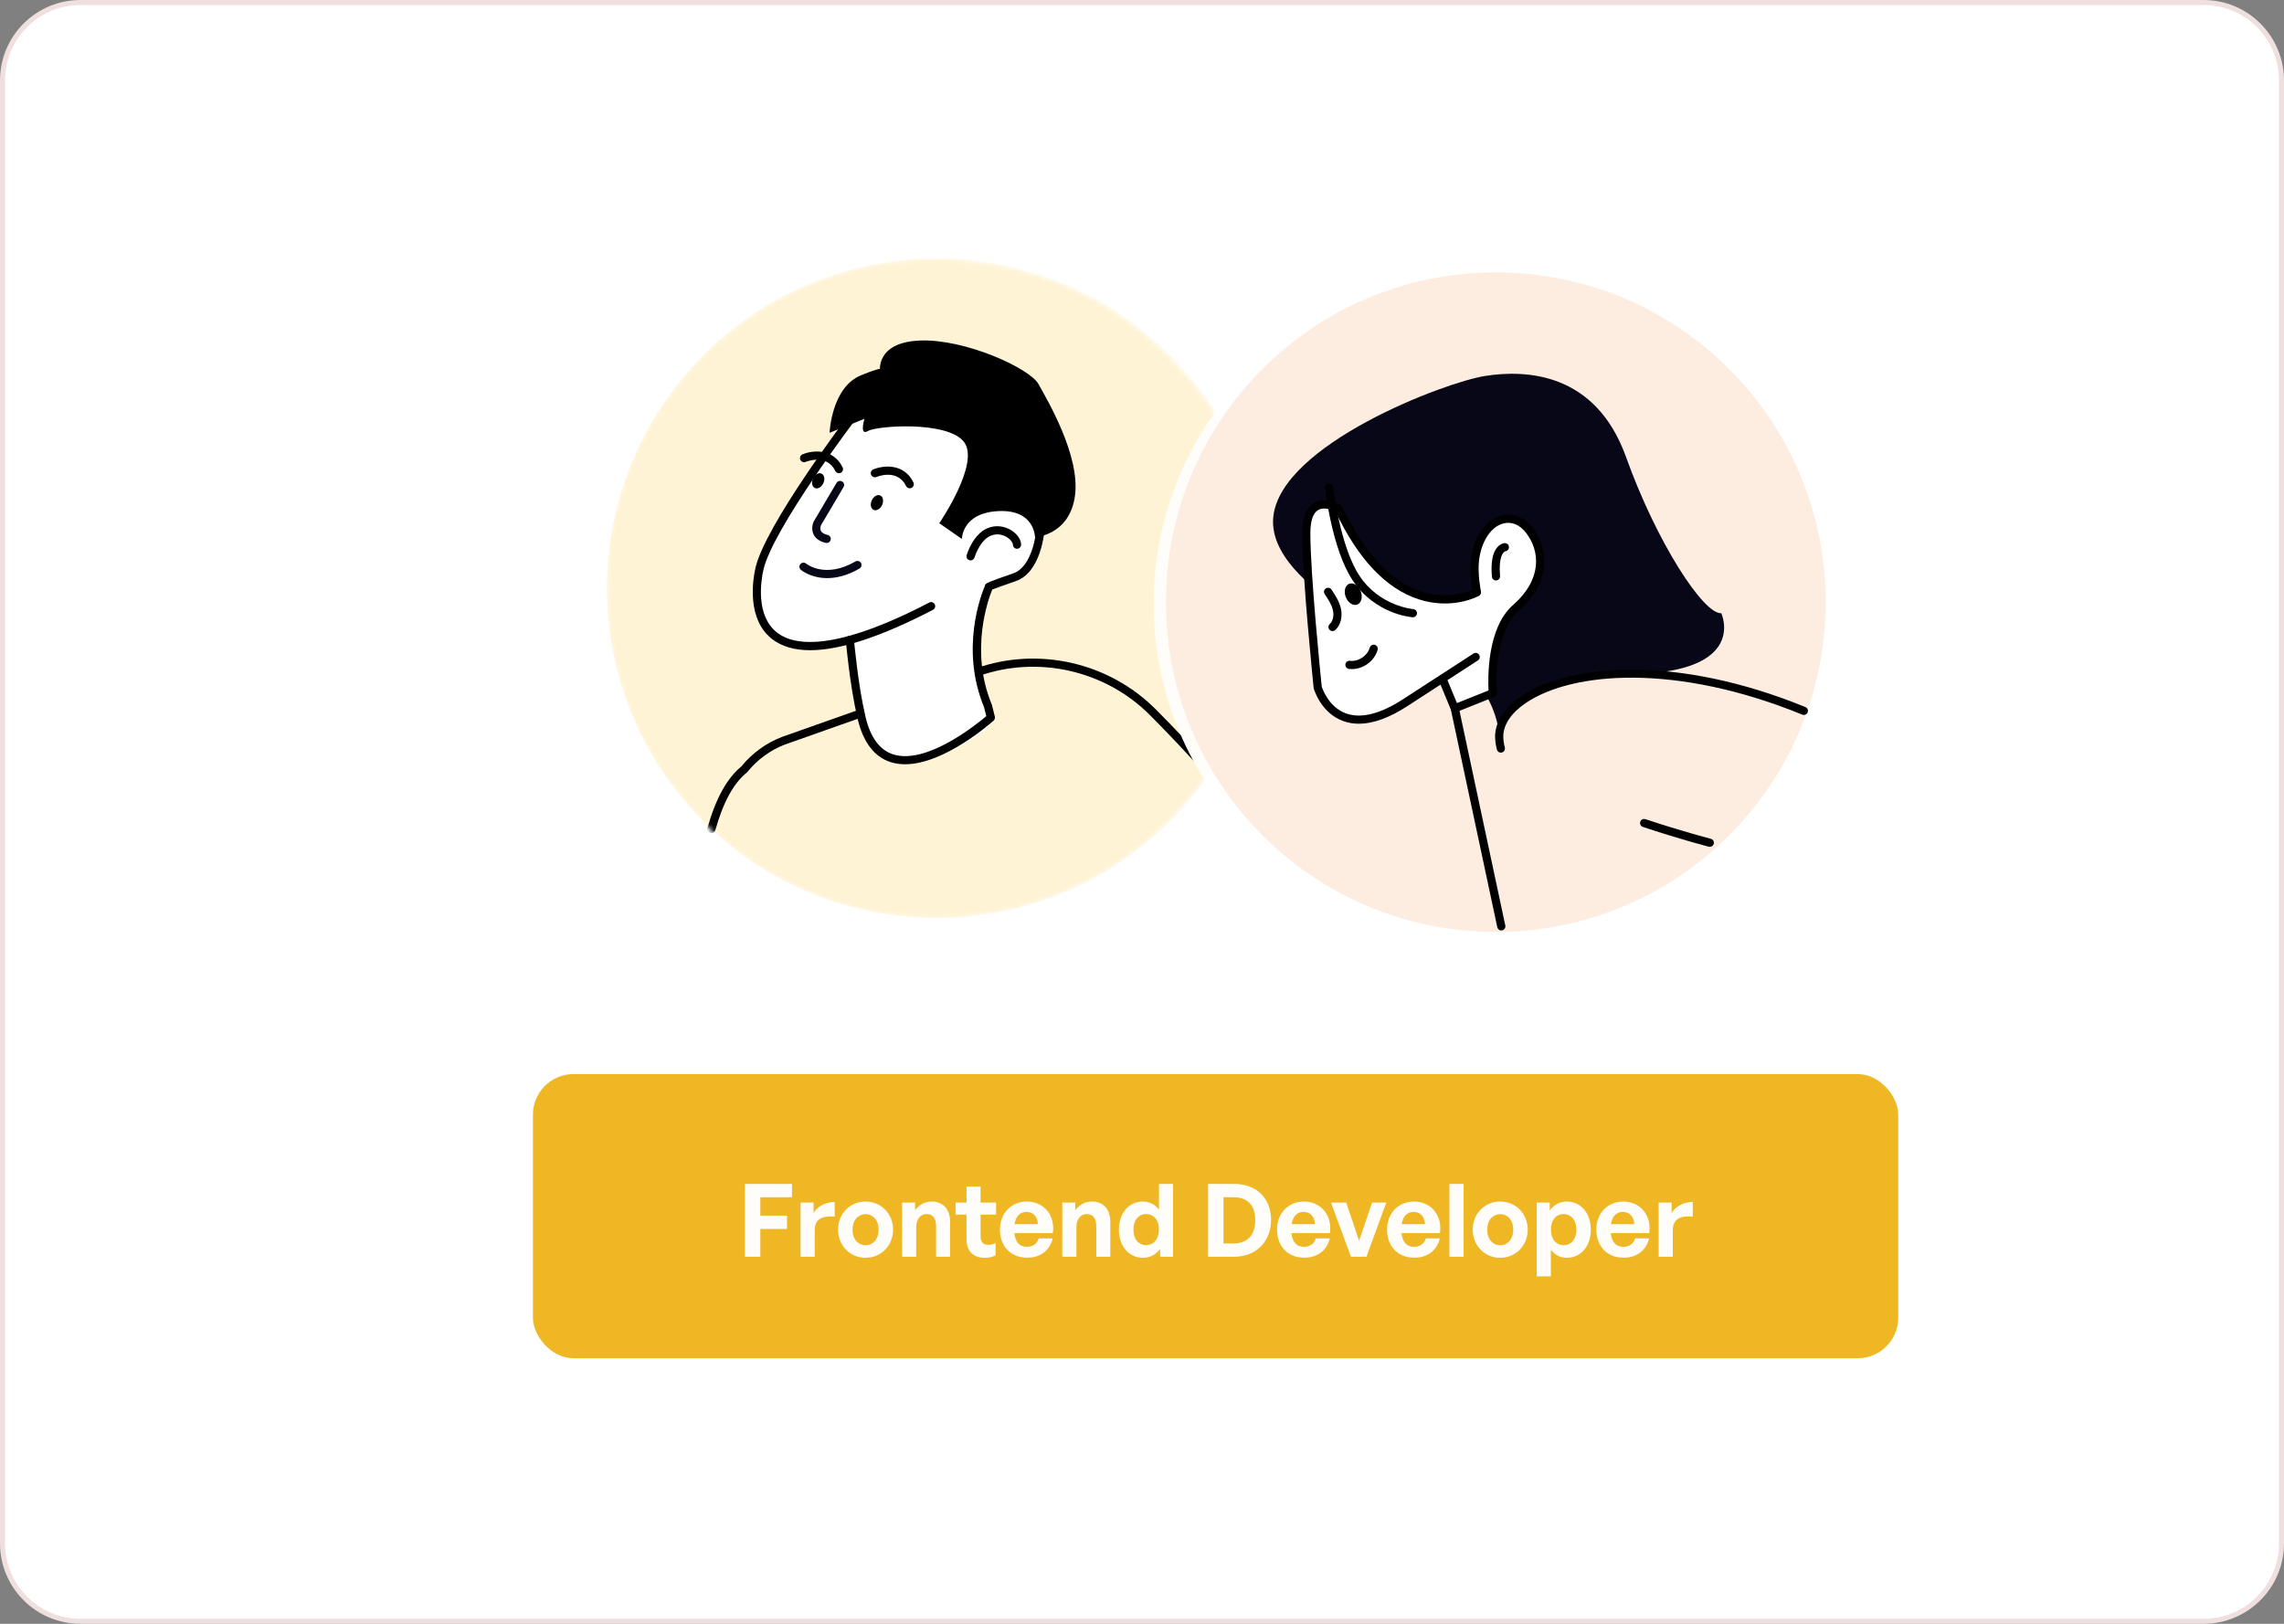
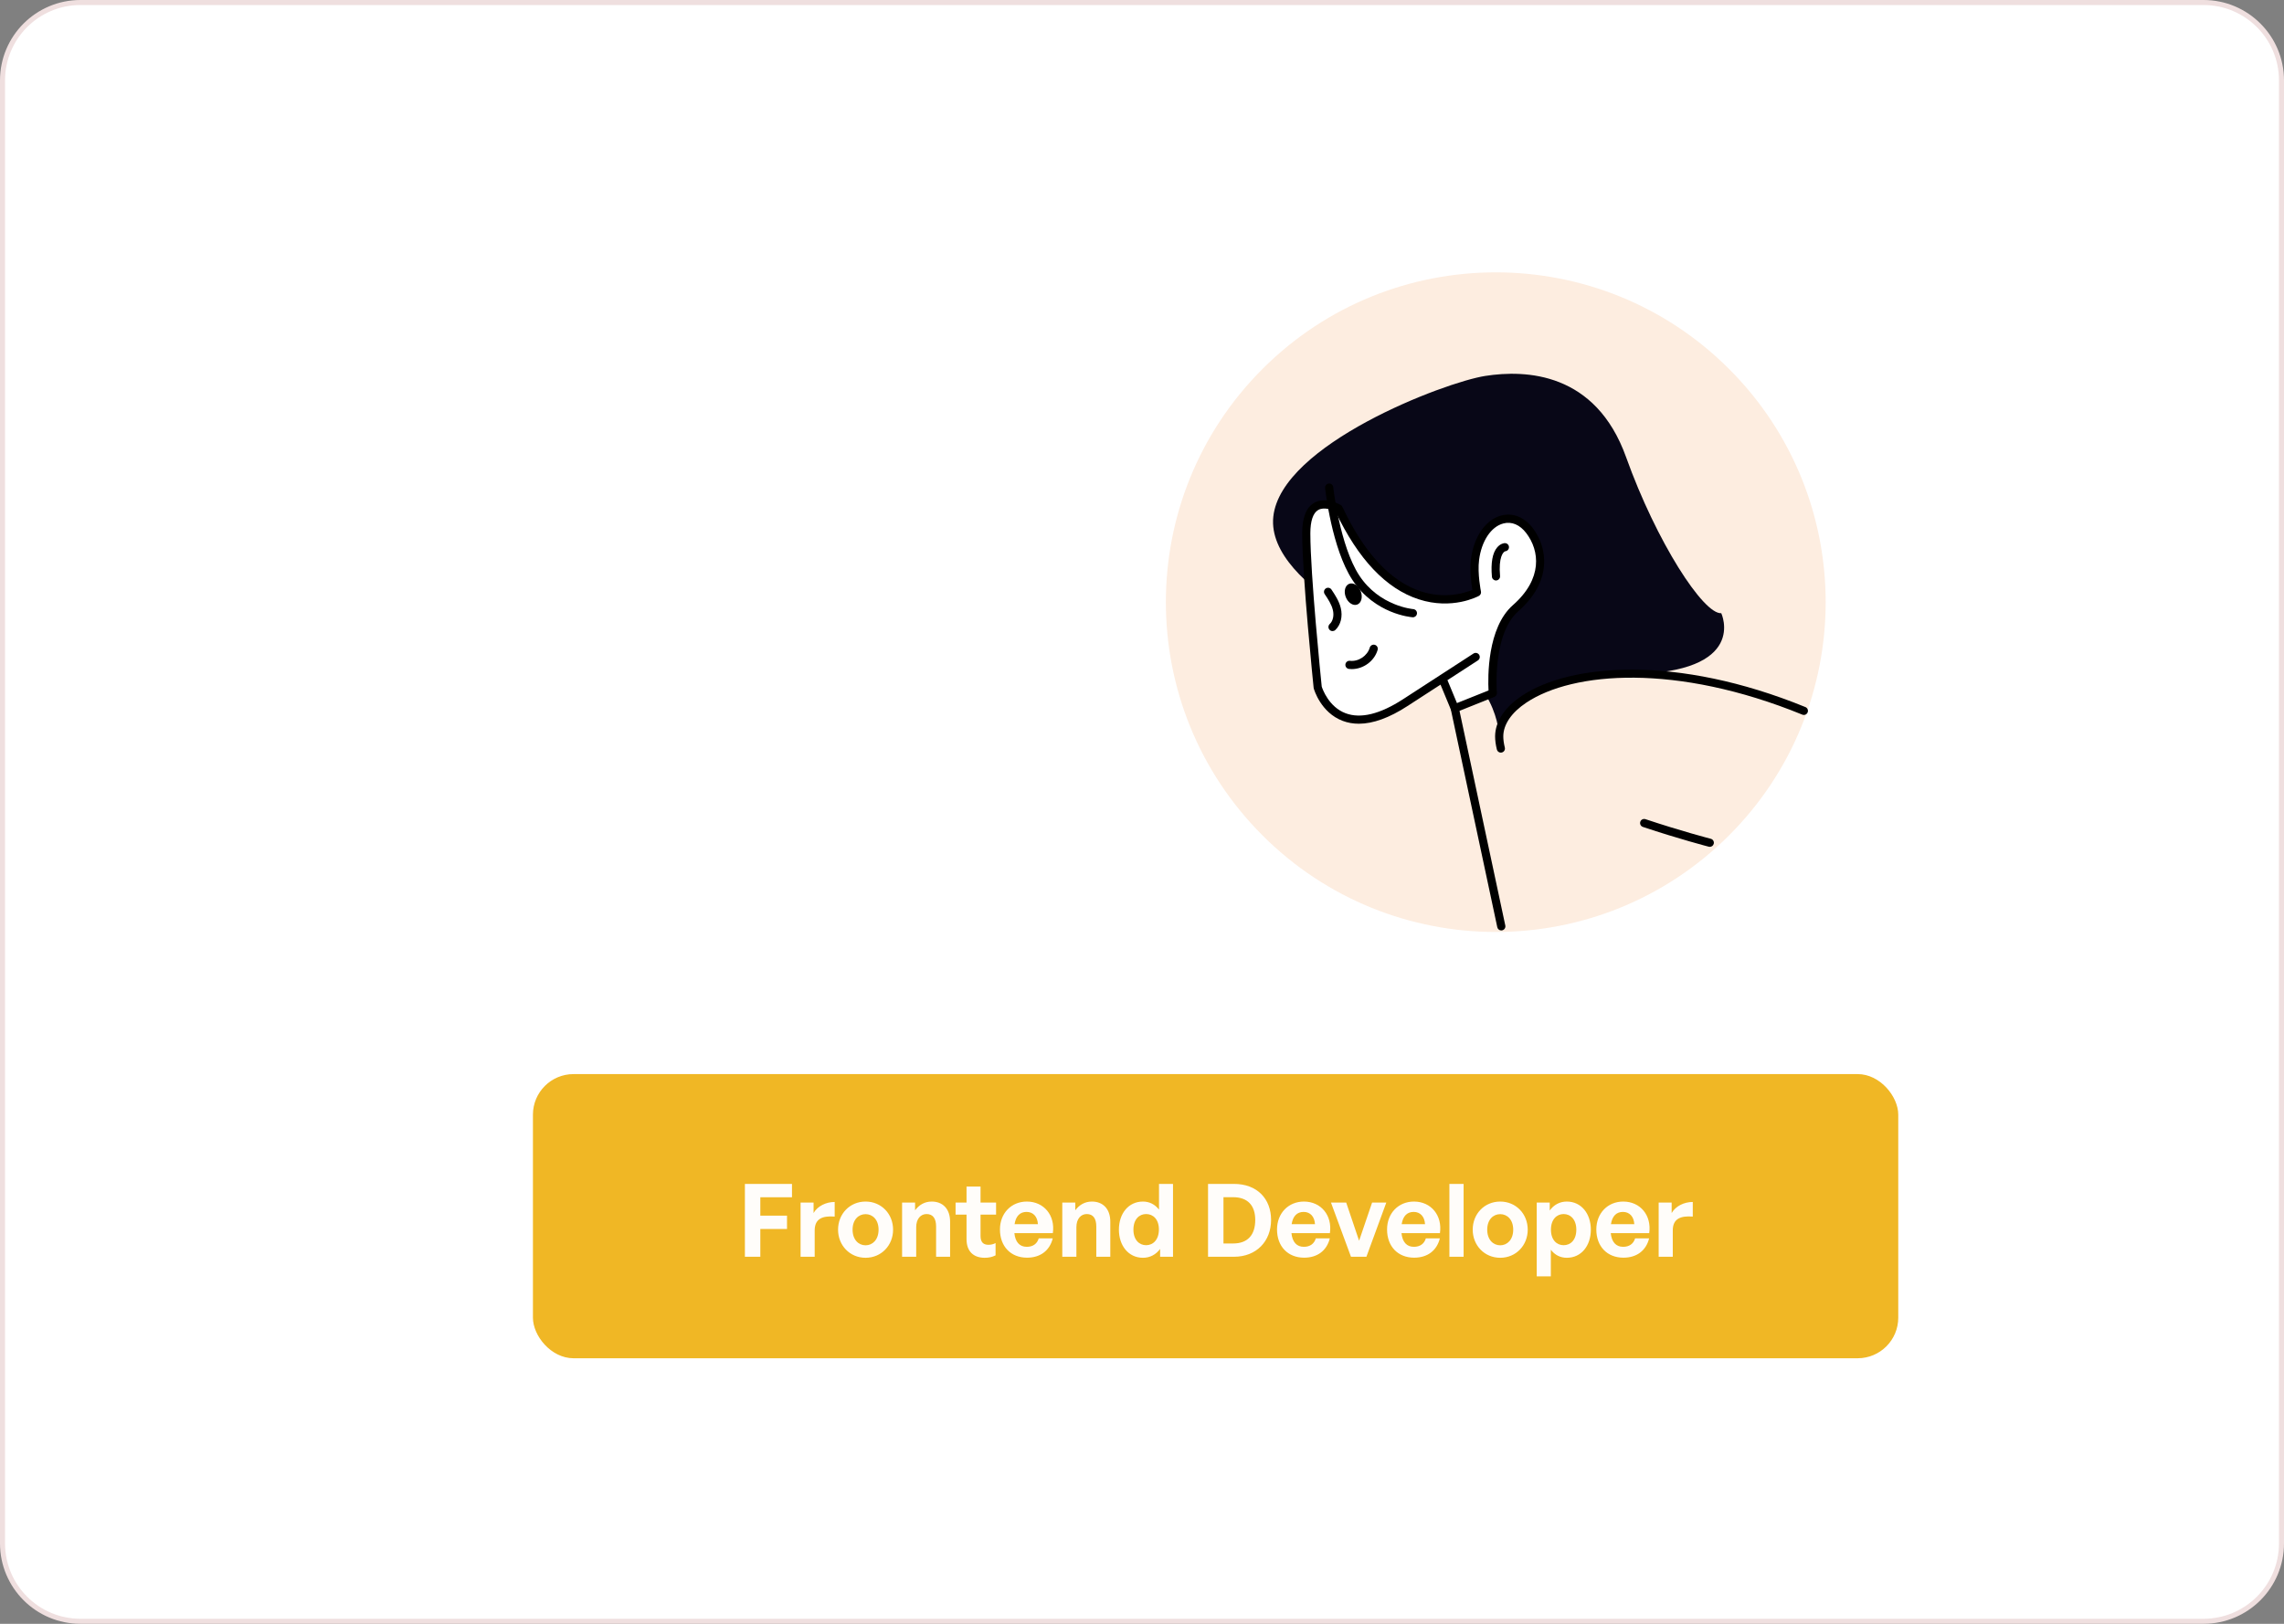
<svg xmlns="http://www.w3.org/2000/svg" width="450" height="320" viewBox="0 0 450 320" fill="none">
  <rect x="0" y="0" width="450" height="320" fill="#808080" stroke="none" />
  <path d="M449.505 15.851C449.505 7.37 442.63 0.495 434.149 0.495H15.851C7.37 0.495 0.495 7.37 0.495 15.851V304.149C0.495 312.63 7.37 319.505 15.851 319.505H434.149C442.63 319.505 449.505 312.63 449.505 304.149V15.851Z" fill="white" stroke="#EFDFDF" stroke-width="0.991" />
  <mask id="mask0_2138_6279" style="mask-type:alpha" maskUnits="userSpaceOnUse" x="119" y="51" width="131" height="130">
-     <circle cx="184.296" cy="116" r="65" fill="#D9D9D9" />
-   </mask>
+     </mask>
  <g mask="url(#mask0_2138_6279)">
    <g clip-path="url(#clip0_2138_6279)">
      <path d="M230.525 161.883C255.908 136.5 255.908 95.346 230.525 69.963C205.142 44.58 163.988 44.58 138.605 69.963C113.222 95.346 113.222 136.5 138.605 161.883C163.988 187.266 205.142 187.266 230.525 161.883Z" fill="#FFF3D5" />
-       <path d="M140.168 164.178C140.096 164.178 140.025 164.167 139.949 164.148C139.52 164.027 139.271 163.583 139.392 163.157C140.993 157.423 143.231 153.358 146.041 151.067C148.185 148.434 150.961 146.411 154.073 145.221L192.278 131.711C204.582 127.36 218.495 130.535 227.725 139.803C231.616 143.714 235.414 147.752 239.012 151.81C239.306 152.141 239.276 152.65 238.944 152.947C238.612 153.241 238.104 153.211 237.806 152.88C234.231 148.845 230.456 144.829 226.583 140.941C217.79 132.11 204.533 129.081 192.813 133.229L154.631 146.731C151.775 147.824 149.213 149.7 147.239 152.145C147.201 152.19 147.16 152.232 147.115 152.269C144.538 154.334 142.462 158.143 140.94 163.59C140.842 163.944 140.518 164.178 140.168 164.178Z" fill="black" />
      <path d="M174.885 76.711C174.885 76.711 155.908 95.458 151.109 107.574C146.309 119.689 149.165 129.635 165.398 126.663C165.398 126.663 168.141 123.92 168.827 130.091C169.539 136.503 170.085 142.779 170.085 142.779C170.085 142.779 171.468 149.802 177.356 149.802C189.076 149.802 198.159 140.971 195.232 141.408C195.232 141.408 191.917 132.265 192.602 126.776C193.288 121.29 194.885 115.568 194.885 115.568L199.915 113.741C199.915 113.741 206.203 111.002 204.831 101.399C203.46 91.8 196.603 71.912 174.885 76.711Z" fill="white" />
      <path d="M162.214 95.229C161.845 96.008 161.095 96.43 160.538 96.167C159.98 95.903 159.826 95.055 160.195 94.275C160.564 93.496 161.314 93.074 161.871 93.337C162.425 93.601 162.58 94.445 162.214 95.229Z" fill="black" />
      <path d="M173.788 99.537C173.418 100.317 172.669 100.739 172.111 100.475C171.554 100.212 171.399 99.364 171.768 98.584C172.137 97.804 172.887 97.382 173.445 97.646C174.002 97.91 174.157 98.754 173.788 99.537Z" fill="black" />
      <path d="M179.239 96.23C178.942 96.23 178.656 96.064 178.516 95.778C176.821 92.308 172.846 93.924 172.681 93.996C172.27 94.165 171.799 93.973 171.626 93.563C171.452 93.152 171.648 92.681 172.059 92.508C173.969 91.709 178.083 91.212 179.963 95.07C180.159 95.469 179.993 95.951 179.594 96.147C179.477 96.204 179.356 96.23 179.239 96.23Z" fill="black" />
      <path d="M165.293 93.257C164.995 93.257 164.709 93.091 164.569 92.805C162.885 89.354 158.899 90.955 158.73 91.023C158.323 91.193 157.848 90.997 157.679 90.59C157.509 90.179 157.701 89.712 158.108 89.539C160.018 88.736 164.132 88.243 166.012 92.1C166.208 92.5 166.042 92.982 165.643 93.178C165.534 93.231 165.413 93.257 165.293 93.257Z" fill="black" />
-       <path d="M159.615 128.136C156.533 128.136 154.043 127.413 152.159 125.966C147.058 122.048 148.324 114.261 148.833 111.97C150.679 103.663 166.588 82.604 167.266 81.711C167.534 81.357 168.038 81.285 168.393 81.556C168.747 81.824 168.815 82.329 168.547 82.683C168.385 82.898 152.17 104.357 150.404 112.321C149.948 114.378 148.791 121.351 153.139 124.693C156.548 127.311 164.508 128.407 183.082 118.748C183.477 118.541 183.963 118.695 184.167 119.091C184.37 119.486 184.219 119.972 183.824 120.176C173.629 125.476 165.529 128.132 159.615 128.136Z" fill="black" />
      <path d="M162.877 107.005C162.817 107.005 162.757 106.997 162.696 106.986C161.498 106.711 160.688 106.149 160.289 105.317C159.713 104.122 160.259 102.902 160.323 102.77L164.814 95.164C165.04 94.779 165.533 94.655 165.917 94.881C166.302 95.107 166.426 95.601 166.2 95.985L161.743 103.523C161.751 103.523 161.498 104.138 161.739 104.627C161.92 104.993 162.361 105.26 163.058 105.418C163.491 105.52 163.763 105.95 163.661 106.383C163.578 106.752 163.246 107.005 162.877 107.005Z" fill="#080717" />
      <path d="M162.976 113.929C159.796 113.929 157.909 112.404 157.792 112.306C157.449 112.019 157.404 111.515 157.69 111.172C157.973 110.833 158.478 110.784 158.82 111.066C158.979 111.194 162.629 114.069 168.536 110.648C168.921 110.426 169.414 110.558 169.637 110.942C169.859 111.326 169.727 111.82 169.343 112.042C166.879 113.466 164.731 113.929 162.976 113.929Z" fill="#080717" />
      <path d="M185.056 103.114C185.056 103.114 193.288 91.111 189.856 86.997C186.427 82.883 172.71 83.912 170.996 84.94C169.282 85.969 170.311 82.54 170.311 82.54L163.45 85.283C163.45 85.283 163.793 76.366 169.621 73.966C175.449 71.566 173.392 73.28 173.392 73.28C173.392 73.28 172.364 67.452 181.281 67.109C190.198 66.766 202.887 72.594 204.601 75.684C206.315 78.769 212.833 89.743 211.804 97.632C210.776 105.521 203.915 105.864 203.915 105.864C203.915 105.864 203.915 100.379 196.712 100.722C189.509 101.064 189.509 106.207 189.509 106.207L185.056 103.114Z" fill="black" />
      <path d="M191.227 110.434C191.151 110.434 191.076 110.422 191.001 110.4C190.575 110.276 190.33 109.827 190.454 109.402C190.503 109.236 191.686 105.288 194.576 104.082C196.135 103.434 197.932 103.622 199.387 104.591C200.494 105.329 201.18 106.38 201.18 107.341C201.18 107.785 200.818 108.147 200.374 108.147C199.929 108.147 199.567 107.785 199.567 107.341C199.567 106.998 199.198 106.403 198.494 105.932C198.012 105.612 196.723 104.933 195.197 105.57C193.024 106.478 192.01 109.82 192.003 109.854C191.897 110.208 191.573 110.434 191.227 110.434Z" fill="black" />
      <path d="M178.312 150.611C177.351 150.611 176.413 150.487 175.517 150.204C172.262 149.18 170.054 146.283 168.954 141.588C167.379 134.871 166.656 126.24 166.648 126.154C166.611 125.709 166.942 125.321 167.383 125.287C167.824 125.246 168.216 125.581 168.25 126.022C168.257 126.108 168.973 134.623 170.517 141.223C171.478 145.322 173.32 147.831 175.995 148.671C182.528 150.728 192.323 142.824 194.323 141.129L193.883 139.377C189.132 127.864 193.329 117.138 194.052 115.454C194.052 114.934 194.689 114.712 199.643 112.987C203.463 111.657 204.13 104.827 204.134 104.759C204.175 104.318 204.571 103.986 205.008 104.028C205.448 104.069 205.776 104.457 205.738 104.902C205.708 105.226 204.974 112.836 200.17 114.505C197.062 115.586 195.913 116.012 195.495 116.178C194.768 117.952 190.982 128.184 195.393 138.812C195.408 138.85 195.42 138.887 195.431 138.925L196.004 141.215C196.075 141.506 195.981 141.811 195.759 142.01C195.329 142.402 186.077 150.611 178.312 150.611Z" fill="black" />
    </g>
-     <circle cx="292.296" cy="119" r="65" fill="#FFFDFA" />
  </g>
  <g clip-path="url(#clip1_2138_6279)">
-     <path d="M340.661 164.628C366.044 139.245 366.044 98.091 340.661 72.708C315.278 47.325 274.124 47.325 248.74 72.708C223.357 98.091 223.357 139.245 248.74 164.628C274.124 190.011 315.278 190.011 340.661 164.628Z" fill="#FDEDE0" />
+     <path d="M340.661 164.628C366.044 139.245 366.044 98.091 340.661 72.708C315.278 47.325 274.124 47.325 248.74 72.708C223.357 98.091 223.357 139.245 248.74 164.628C274.124 190.011 315.278 190.011 340.661 164.628" fill="#FDEDE0" />
    <path d="M280.623 128.342C280.623 128.342 249.369 116.091 250.869 101.839C252.368 87.587 284.624 75.335 292.622 74.085C300.624 72.834 314.375 73.335 320.376 90.088C326.378 106.842 335.627 121.094 339.13 120.841C339.13 120.841 344.642 132.61 321.13 132.844C295.877 133.093 295.376 145.095 295.376 145.095C295.376 145.095 295.124 132.343 280.623 128.342Z" fill="#080717" />
    <path d="M284.496 134.468L286.621 139.595L294.122 136.596C294.122 136.596 293.097 124.707 298.624 119.843C304.874 114.343 304.173 108.285 301.374 104.593C297.719 99.774 291.613 102.641 290.622 110.217C290.245 113.092 290.998 116.72 290.998 116.72C290.998 116.72 275.496 125.219 263.745 100.219C263.745 100.219 257.371 96.47 257.371 105.094C257.371 113.721 259.62 135.474 259.62 135.474C259.62 135.474 262.996 147.477 276.871 138.473C290.746 129.472 290.746 129.472 290.746 129.472L284.496 134.468Z" fill="white" />
    <path d="M267.72 142.624C266.593 142.624 265.535 142.436 264.544 142.063C260.223 140.435 258.9 135.88 258.844 135.684C258.832 135.639 258.821 135.594 258.817 135.549C258.795 135.33 256.564 113.657 256.564 105.086C256.564 102.001 257.359 99.985 258.927 99.088C261.179 97.796 264.031 99.446 264.152 99.518C264.291 99.601 264.404 99.721 264.472 99.868C268.744 108.959 273.955 114.568 279.96 116.543C284.759 118.117 288.719 116.818 290.09 116.245C289.887 115.051 289.525 112.383 289.823 110.108C290.392 105.745 292.727 102.404 295.771 101.597C298.066 100.987 300.341 101.899 302.014 104.099C304.915 107.923 305.905 114.501 299.154 120.442C293.993 124.981 294.912 136.404 294.924 136.521C294.954 136.875 294.75 137.206 294.423 137.338L286.922 140.337C286.511 140.503 286.048 140.303 285.878 139.896L283.814 134.92L277.307 139.139C273.736 141.46 270.526 142.624 267.72 142.624ZM260.411 135.308C260.569 135.801 261.805 139.32 265.124 140.563C268.085 141.671 271.89 140.74 276.43 137.794L290.305 128.794C290.678 128.553 291.175 128.658 291.42 129.031C291.661 129.404 291.556 129.902 291.183 130.146L285.174 134.042C285.196 134.08 285.219 134.121 285.234 134.162L287.054 138.555L293.274 136.069C293.142 133.522 292.983 123.731 298.084 119.244C304.003 114.037 303.329 108.514 300.725 105.082C299.452 103.402 297.836 102.72 296.182 103.161C293.771 103.801 291.898 106.612 291.416 110.326C291.062 113.028 291.774 116.524 291.782 116.561C291.853 116.908 291.691 117.258 291.379 117.432C291.168 117.548 286.112 120.253 279.493 118.098C273.088 116.011 267.584 110.198 263.127 100.81C262.555 100.527 260.897 99.823 259.718 100.501C258.704 101.085 258.169 102.675 258.169 105.101C258.173 113.318 260.264 133.872 260.411 135.308Z" fill="black" />
    <path d="M294.747 114.395C294.332 114.395 293.982 114.079 293.944 113.661C293.699 110.899 294.054 108.944 294.995 107.855C295.636 107.117 296.322 107.041 296.453 107.034C296.909 107.015 297.278 107.35 297.301 107.791C297.324 108.221 297.007 108.59 296.581 108.635C296.175 108.726 295.214 109.769 295.545 113.514C295.583 113.955 295.259 114.346 294.815 114.388C294.796 114.395 294.769 114.395 294.747 114.395Z" fill="black" />
    <path d="M278.374 121.648C278.355 121.648 278.336 121.648 278.318 121.644C278.016 121.621 270.87 121.037 266.45 114.282C262.423 108.123 261.127 96.663 261.074 96.177C261.025 95.736 261.346 95.337 261.786 95.287C262.227 95.242 262.627 95.559 262.676 95.999C262.687 96.116 263.983 107.565 267.799 113.397C271.77 119.466 278.37 120.031 278.434 120.035C278.875 120.069 279.211 120.453 279.177 120.898C279.143 121.324 278.792 121.648 278.374 121.648Z" fill="black" />
    <path d="M262.54 124.368C262.321 124.368 262.107 124.281 261.948 124.108C261.647 123.78 261.666 123.271 261.994 122.97C262.627 122.386 262.868 121.301 262.604 120.205C262.337 119.09 261.655 118.069 260.992 117.078C260.743 116.709 260.845 116.208 261.214 115.963C261.583 115.718 262.084 115.816 262.329 116.185C263.033 117.24 263.832 118.438 264.167 119.832C264.571 121.508 264.152 123.166 263.082 124.157C262.928 124.296 262.732 124.368 262.54 124.368Z" fill="black" />
    <path d="M266.341 131.856C266.157 131.856 265.972 131.845 265.784 131.826C265.343 131.777 265.026 131.378 265.075 130.933C265.128 130.493 265.524 130.172 265.968 130.225C267.641 130.421 269.404 129.253 269.875 127.626C269.999 127.2 270.448 126.955 270.873 127.076C271.299 127.2 271.548 127.645 271.423 128.074C270.783 130.282 268.617 131.856 266.341 131.856Z" fill="black" />
    <path d="M265.151 117.67C265.592 118.796 266.609 119.456 267.419 119.135C268.229 118.819 268.53 117.647 268.089 116.517C267.649 115.391 266.632 114.731 265.822 115.052C265.008 115.368 264.71 116.54 265.151 117.67Z" fill="black" />
    <path d="M295.697 148.321C295.335 148.321 295.007 148.076 294.917 147.707C294.683 146.75 294.567 145.868 294.57 145.092C294.585 142.21 296.454 139.381 299.826 137.132C309.353 130.769 330.326 128.983 355.703 139.339C356.114 139.509 356.314 139.976 356.144 140.391C355.974 140.801 355.507 141.001 355.093 140.831C330.266 130.697 309.892 132.344 300.719 138.469C297.807 140.413 296.194 142.768 296.183 145.1C296.179 145.748 296.281 146.494 296.484 147.323C296.59 147.756 296.326 148.189 295.893 148.294C295.825 148.313 295.761 148.321 295.697 148.321Z" fill="black" />
    <path d="M336.87 166.885C336.802 166.885 336.735 166.878 336.667 166.859C336.607 166.844 330.733 165.318 323.684 162.96C323.263 162.82 323.037 162.364 323.176 161.942C323.315 161.52 323.771 161.294 324.193 161.434C331.185 163.773 337.01 165.284 337.07 165.299C337.499 165.412 337.759 165.849 337.646 166.279C337.556 166.644 337.228 166.885 336.87 166.885Z" fill="black" />
    <path d="M295.787 183.364C295.414 183.364 295.083 183.104 295 182.727L285.838 139.76C285.743 139.327 286.022 138.898 286.455 138.803C286.889 138.709 287.318 138.988 287.412 139.421L296.578 182.384C296.673 182.817 296.394 183.247 295.961 183.341C295.9 183.356 295.844 183.364 295.787 183.364Z" fill="black" />
  </g>
  <rect x="105" y="211.67" width="269" height="56" rx="8" fill="#F0B725" />
  <path d="M149.801 247.67H146.761V233.31H156.041V235.95H149.801V239.57H155.061V242.19H149.801V247.67ZM160.512 242.49V247.67H157.732V236.99H160.292V239.05C161.072 237.69 162.732 236.87 164.452 236.87V239.75C162.092 239.57 160.512 240.13 160.512 242.49ZM170.538 247.87C167.438 247.87 165.118 245.43 165.118 242.33C165.118 239.21 167.438 236.79 170.538 236.79C173.638 236.79 175.958 239.21 175.958 242.33C175.958 245.43 173.638 247.87 170.538 247.87ZM170.538 245.41C171.918 245.41 173.098 244.31 173.098 242.33C173.098 240.35 171.918 239.27 170.538 239.27C169.158 239.27 167.978 240.35 167.978 242.33C167.978 244.31 169.158 245.41 170.538 245.41ZM180.512 241.85V247.67H177.732V236.99H180.292V238.51C181.072 237.45 182.172 236.79 183.572 236.79C185.712 236.79 187.192 238.19 187.192 240.77V247.67H184.432V241.71C184.432 240.13 183.812 239.25 182.552 239.25C181.452 239.25 180.512 240.13 180.512 241.85ZM196.15 244.97V247.39C195.47 247.73 194.83 247.87 194.01 247.87C191.81 247.87 190.43 246.61 190.43 244.21V239.37H188.27V236.99H190.43V233.83H193.19V236.99H196.25V239.37H193.19V243.57C193.19 244.81 193.75 245.31 194.75 245.31C195.27 245.31 195.75 245.19 196.15 244.97ZM202.353 247.85C199.153 247.85 197.013 245.63 197.013 242.29C197.013 239.11 199.233 236.79 202.313 236.79C205.693 236.79 207.933 239.53 207.433 243.01H199.853C200.033 244.75 200.873 245.71 202.293 245.71C203.513 245.71 204.333 245.11 204.653 244.05H207.413C206.813 246.47 204.953 247.85 202.353 247.85ZM202.253 238.83C200.953 238.83 200.133 239.67 199.893 241.25H204.493C204.413 239.77 203.573 238.83 202.253 238.83ZM212.075 241.85V247.67H209.295V236.99H211.855V238.51C212.635 237.45 213.735 236.79 215.135 236.79C217.275 236.79 218.755 238.19 218.755 240.77V247.67H215.995V241.71C215.995 240.13 215.375 239.25 214.115 239.25C213.015 239.25 212.075 240.13 212.075 241.85ZM220.45 242.33C220.45 239.17 222.31 236.79 225.19 236.79C226.47 236.79 227.55 237.35 228.35 238.37V233.31H231.11V247.67H228.57V246.13C227.73 247.25 226.57 247.87 225.19 247.87C222.31 247.87 220.45 245.45 220.45 242.33ZM223.31 242.33C223.31 244.33 224.45 245.39 225.81 245.39C227.19 245.39 228.33 244.31 228.33 242.29C228.33 240.27 227.17 239.25 225.81 239.25C224.45 239.25 223.31 240.29 223.31 242.33ZM243.111 247.67H238.011V233.31H243.111C247.671 233.31 250.431 236.23 250.431 240.41C250.431 244.59 247.571 247.67 243.111 247.67ZM241.051 235.93V245.05H242.951C245.811 245.05 247.311 243.39 247.311 240.41C247.311 237.55 245.811 235.93 242.951 235.93H241.051ZM256.942 247.85C253.743 247.85 251.603 245.63 251.603 242.29C251.603 239.11 253.823 236.79 256.903 236.79C260.283 236.79 262.523 239.53 262.023 243.01H254.443C254.623 244.75 255.463 245.71 256.883 245.71C258.103 245.71 258.923 245.11 259.243 244.05H262.003C261.403 246.47 259.543 247.85 256.942 247.85ZM256.843 238.83C255.543 238.83 254.723 239.67 254.483 241.25H259.083C259.003 239.77 258.163 238.83 256.843 238.83ZM273.133 236.99L269.213 247.67H266.173L262.233 236.99H265.233L267.773 244.51L270.333 236.99H273.133ZM278.622 247.85C275.422 247.85 273.282 245.63 273.282 242.29C273.282 239.11 275.502 236.79 278.582 236.79C281.962 236.79 284.202 239.53 283.702 243.01H276.122C276.302 244.75 277.142 245.71 278.562 245.71C279.782 245.71 280.602 245.11 280.922 244.05H283.682C283.082 246.47 281.222 247.85 278.622 247.85ZM278.522 238.83C277.222 238.83 276.402 239.67 276.162 241.25H280.762C280.682 239.77 279.842 238.83 278.522 238.83ZM288.364 247.67H285.564V233.31H288.364V247.67ZM295.577 247.87C292.477 247.87 290.157 245.43 290.157 242.33C290.157 239.21 292.477 236.79 295.577 236.79C298.677 236.79 300.997 239.21 300.997 242.33C300.997 245.43 298.677 247.87 295.577 247.87ZM295.577 245.41C296.957 245.41 298.137 244.31 298.137 242.33C298.137 240.35 296.957 239.27 295.577 239.27C294.197 239.27 293.017 240.35 293.017 242.33C293.017 244.31 294.197 245.41 295.577 245.41ZM313.431 242.33C313.431 245.49 311.571 247.87 308.691 247.87C307.431 247.87 306.351 247.33 305.551 246.29V251.53H302.771V236.99H305.331V238.55C306.151 237.41 307.331 236.79 308.691 236.79C311.571 236.79 313.431 239.19 313.431 242.33ZM310.571 242.33C310.571 240.33 309.431 239.25 308.071 239.25C306.711 239.25 305.571 240.31 305.571 242.33C305.571 244.35 306.711 245.39 308.071 245.39C309.431 245.39 310.571 244.37 310.571 242.33ZM319.853 247.85C316.653 247.85 314.513 245.63 314.513 242.29C314.513 239.11 316.733 236.79 319.813 236.79C323.193 236.79 325.433 239.53 324.933 243.01H317.353C317.533 244.75 318.373 245.71 319.793 245.71C321.013 245.71 321.833 245.11 322.153 244.05H324.913C324.313 246.47 322.453 247.85 319.853 247.85ZM319.753 238.83C318.453 238.83 317.633 239.67 317.393 241.25H321.993C321.913 239.77 321.073 238.83 319.753 238.83ZM329.575 242.49V247.67H326.795V236.99H329.355V239.05C330.135 237.69 331.795 236.87 333.515 236.87V239.75C331.155 239.57 329.575 240.13 329.575 242.49Z" fill="#FFFDFA" />
  <defs>
    <clipPath id="clip0_2138_6279">
      <rect width="130" height="130" fill="white" transform="translate(119.568 50.925)" />
    </clipPath>
    <clipPath id="clip1_2138_6279">
      <rect width="130" height="130" fill="white" transform="translate(229.704 53.67)" />
    </clipPath>
  </defs>
</svg>